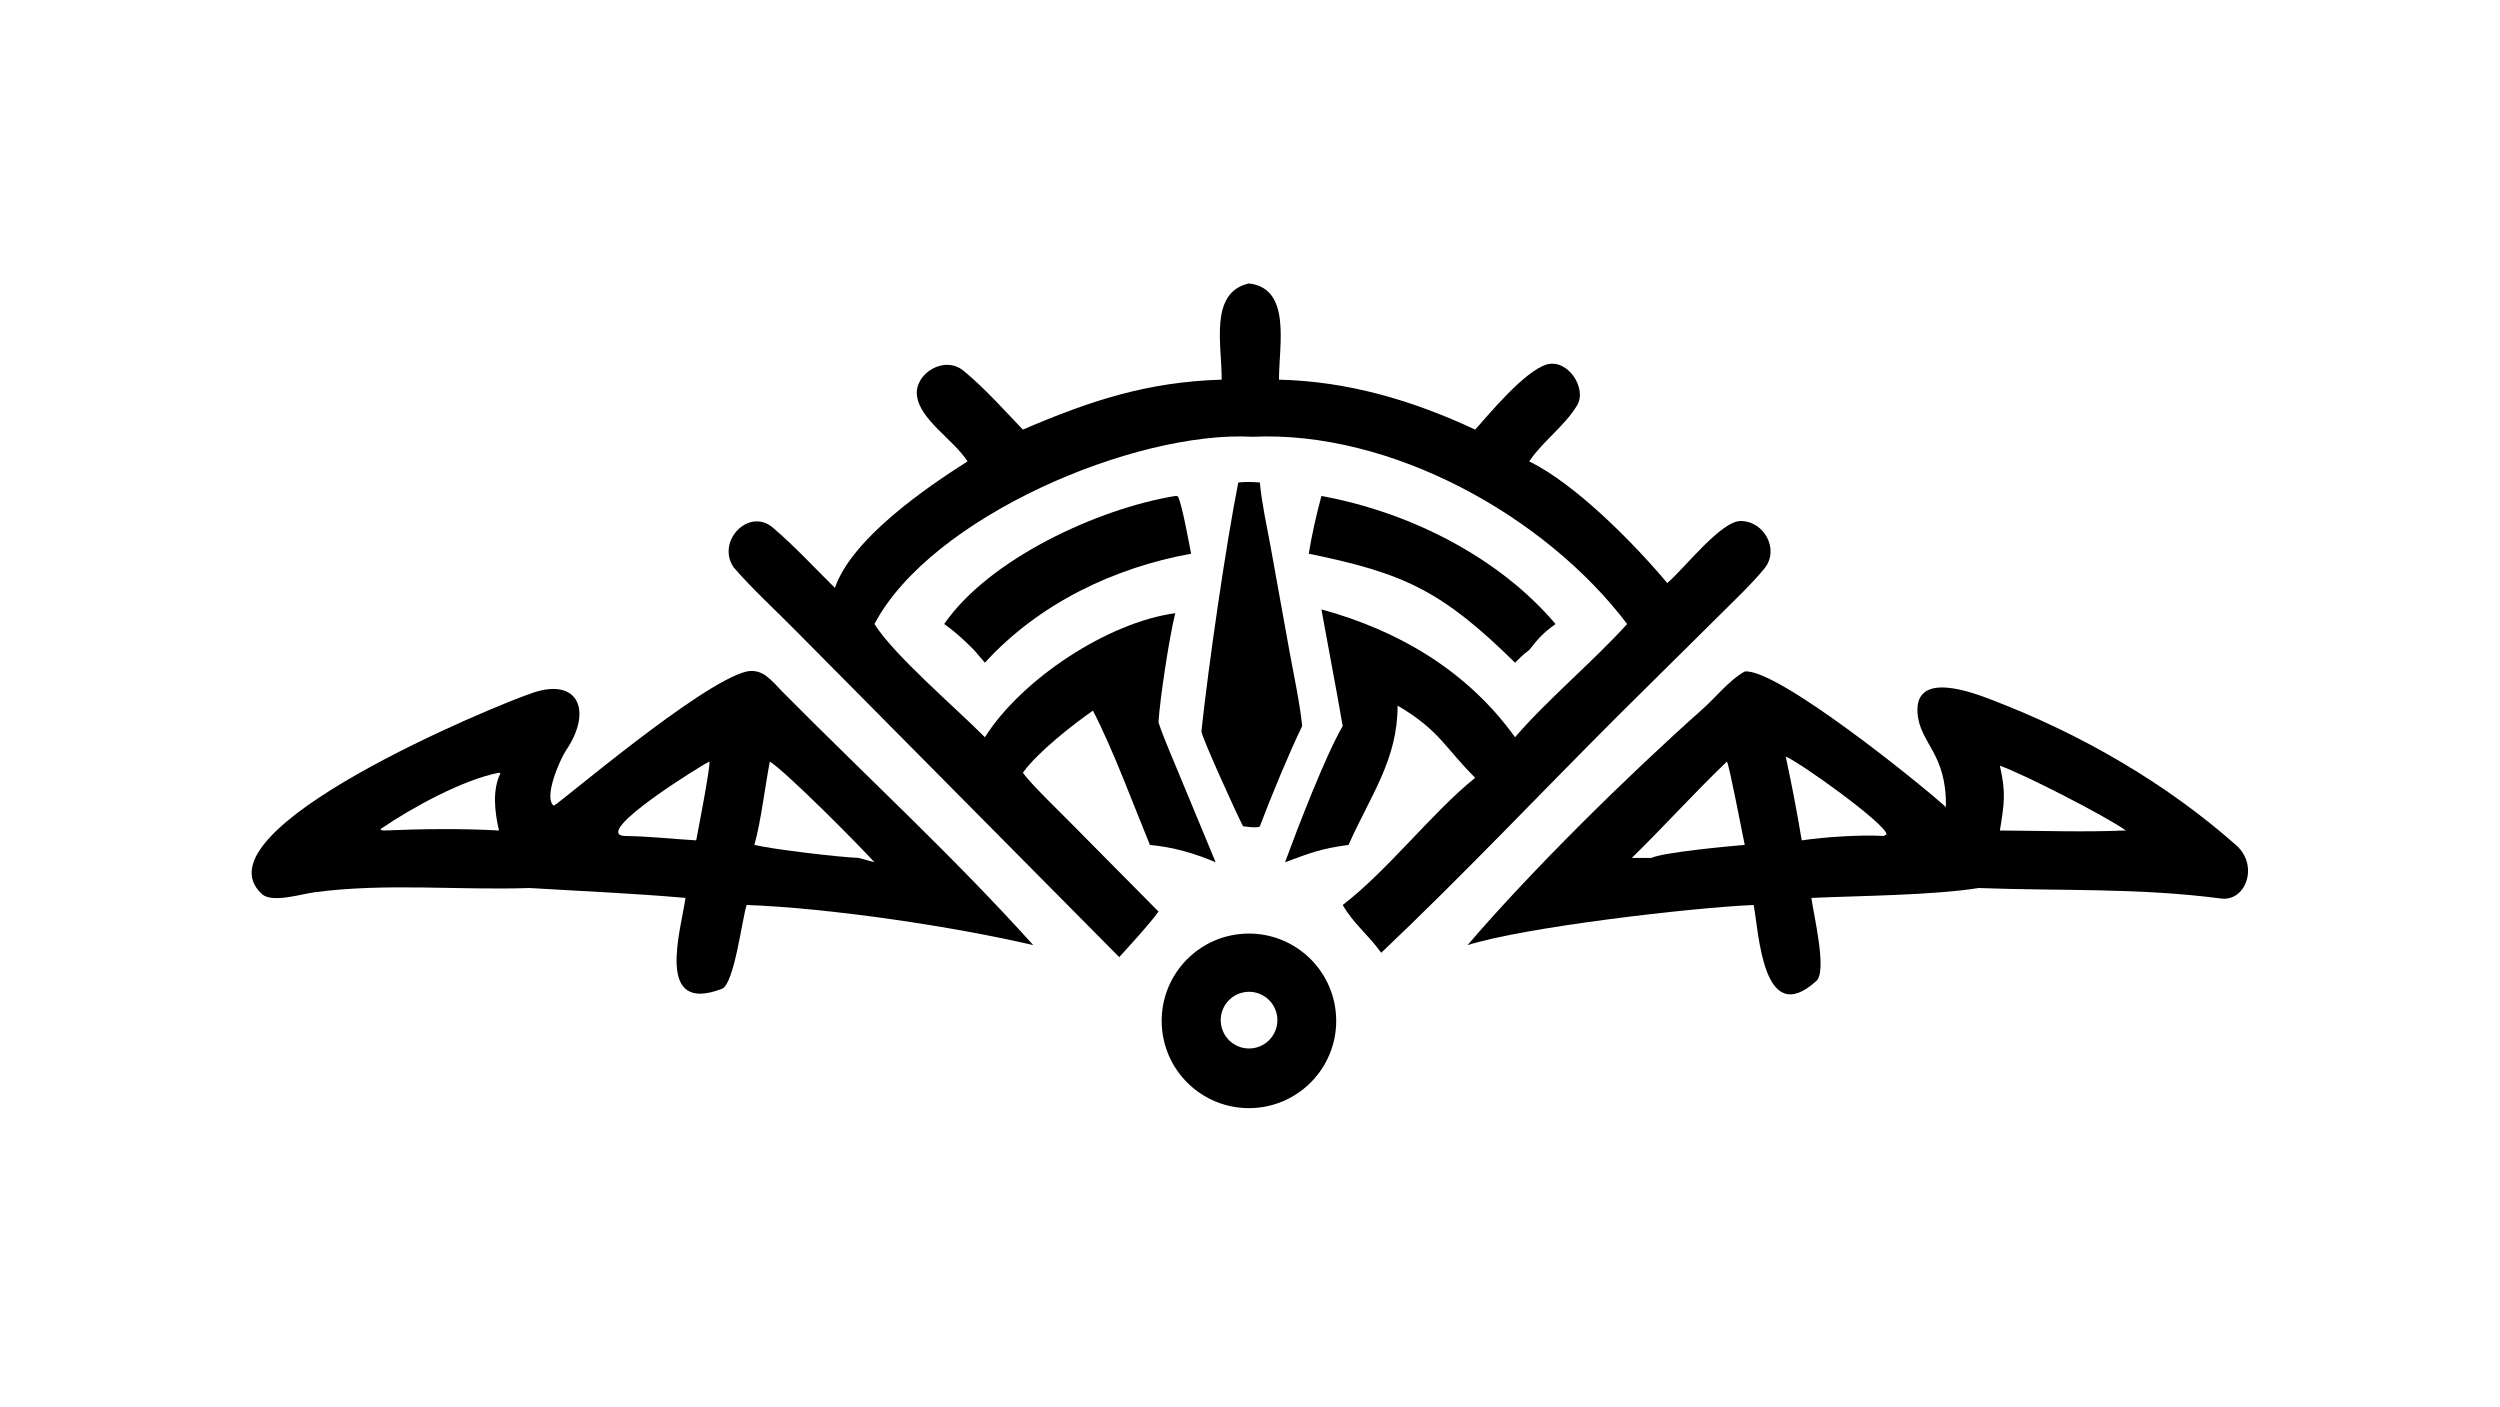
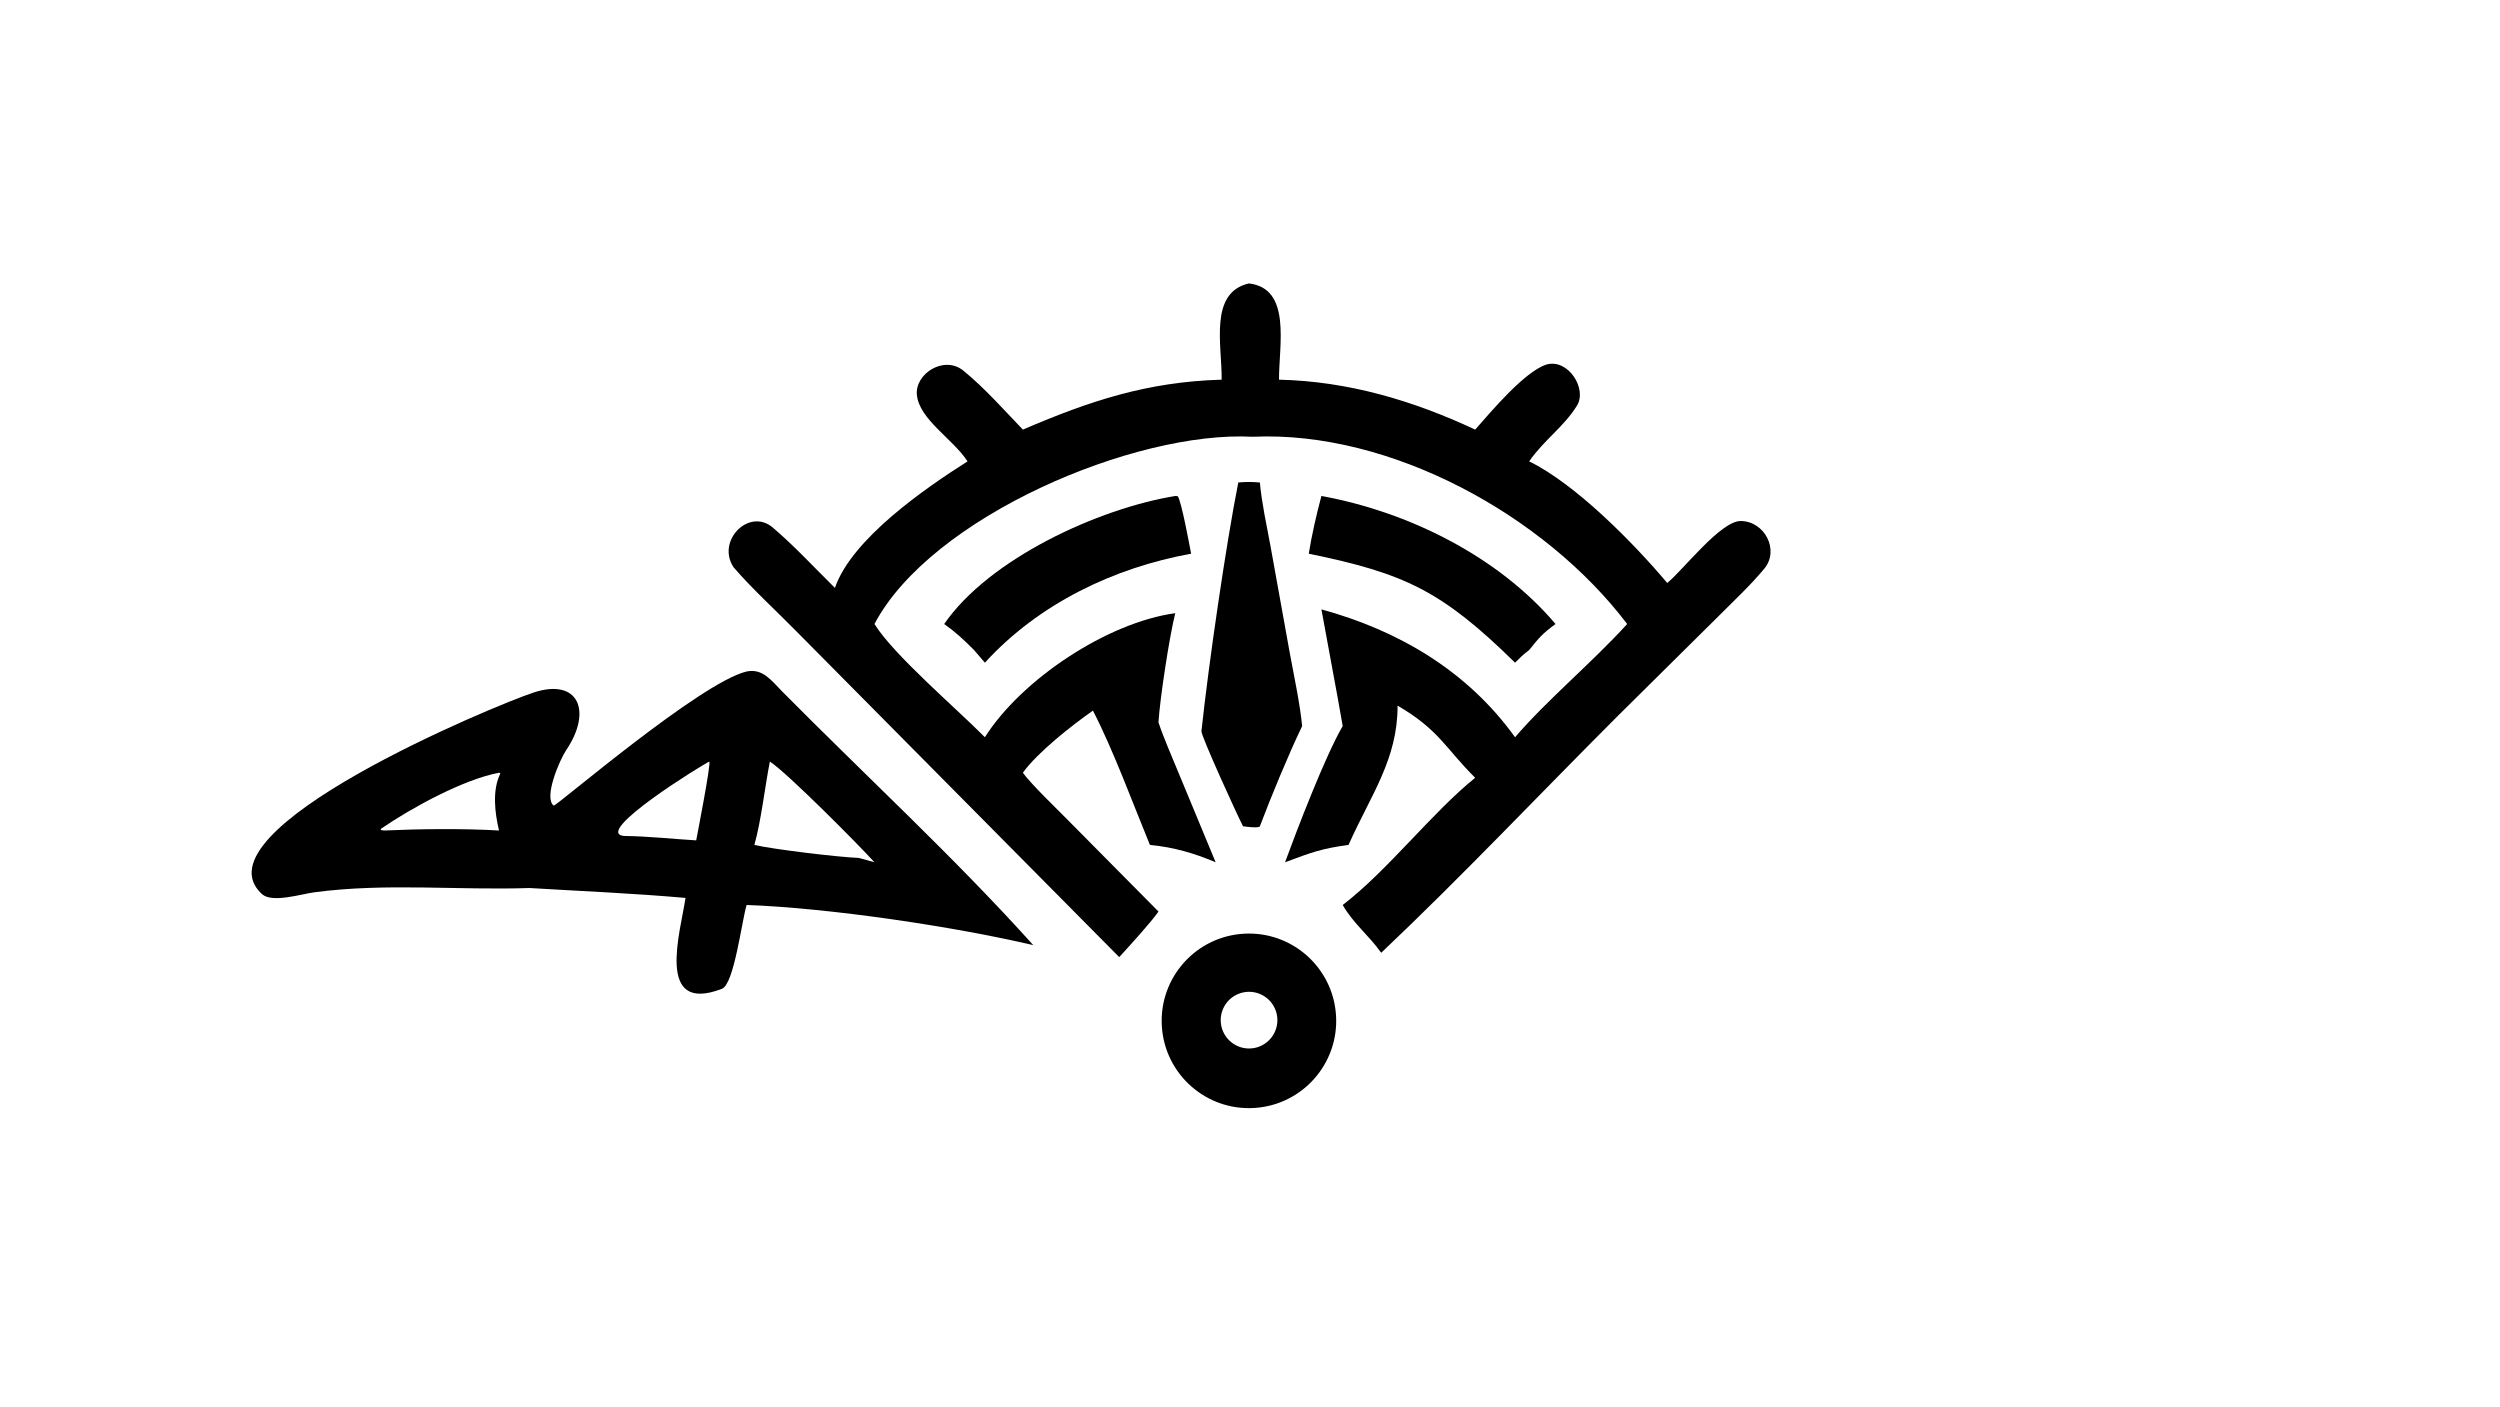
<svg xmlns="http://www.w3.org/2000/svg" width="3839" height="2160" viewBox="0 0 3839 2160">
  <path transform="matrix(4.219 0 0 4.219 6.10352e-05 0)" d="M454.532 103.163C470.187 104.898 465.469 125.753 465.52 138.189C490.68 138.779 514.259 145.757 536.927 156.365C542.57 150.014 554.827 135.25 562.887 132.677C570.755 130.444 577.73 141.489 574.007 147.576C569.291 155.289 561.855 160.232 556.577 167.934C573.445 176.14 594.698 197.746 606.836 212.206C612.86 207.172 626.342 189.595 633.557 189.636C642.271 189.685 647.759 200.172 642.182 206.94C637.099 213.109 630.993 218.726 625.368 224.4L588.784 260.632C560.366 289.037 531.872 319.199 502.715 346.791C498.168 340.353 492.628 336.229 488.707 329.386C505.177 316.773 521.304 295.642 536.927 283.098C526.032 272.286 523.849 265.685 508.682 256.83C508.709 276.44 498.988 289.224 490.829 307.523C480.789 308.88 477.129 310.341 467.716 313.844C472.048 302.034 482.38 275.064 488.707 264.271C486.294 250.216 483.48 235.89 480.958 221.798C509.116 229.484 534.169 244.277 551.44 268.335C562.967 254.864 579.726 240.923 592.241 227.121C562.211 187.498 506.066 156.653 455.927 158.971C412.959 156.634 338.791 188.163 318.281 227.121C325.28 238.403 348.098 257.824 358.471 268.335C371.737 247.326 403.077 226.529 427.766 223.183C425.696 231.283 422.156 254.318 421.654 262.925C423.51 268.525 426.596 275.523 428.887 281.116L442.463 313.844C434.426 310.454 427.18 308.379 418.534 307.523C412.343 292.46 405.168 272.905 397.798 258.649C390.196 263.954 377.576 273.884 372.294 281.256C375.326 285.433 384.547 294.291 388.679 298.484L421.654 331.776C419.021 335.64 410.797 344.61 407.384 348.347C407.308 348.282 407.232 348.218 407.157 348.153L289.879 229.799C282.497 222.292 273.746 214.311 267.003 206.474C260.617 196.927 272.586 184.671 281.243 191.999C289.032 198.592 296.648 206.846 303.885 213.978C310.043 196.094 336.74 177.72 352.154 167.934C346.989 159.874 334.601 152.704 333.72 143.757C332.955 136.003 343.643 129.204 350.646 134.913C358.313 141.164 365.325 149.101 372.294 156.365C396.715 145.89 417.567 138.969 444.651 138.189C444.783 125.636 439.972 106.544 454.532 103.163Z" />
-   <path transform="matrix(4.219 0 0 4.219 6.10352e-05 0)" d="M635.034 244.402C646.864 243.166 699.554 285.793 708.251 293.757C708.636 274.156 698.757 270.626 697.934 259.59C696.761 243.851 718.067 252.09 725.041 254.759C757.12 267.033 788.347 284.943 814.088 307.8C822.155 315.15 817.434 328.215 808.366 327.033C778.035 323.08 750.273 324.346 720.157 323.214C703.549 325.88 676.528 326.04 659.291 326.818C660.021 332.575 665.124 353.395 661.131 357.018C641.366 374.95 640.188 338.601 638.27 329.386C615.976 330.33 554.718 337.445 534.135 344.009C557.478 316.731 593.003 281.778 619.748 258.04C624.602 253.731 629.401 247.519 635.034 244.402ZM593.946 312.256L601.085 312.256C605.266 310.24 629.08 308.012 635.034 307.523C634.191 303.681 629.357 278.163 628.546 277.182C616.958 288.275 605.653 300.814 593.946 312.256ZM773.065 302.282L773.848 302.348C766.466 297.043 736.416 281.669 727.899 278.695C730.153 288.71 729.525 292.236 727.899 302.282C742.148 302.361 759.137 302.912 773.065 302.282ZM655.778 305.87C664.422 304.61 677.067 303.794 685.654 304.263L686.694 303.655C686 299.559 655.158 277.451 649.952 275.39C652.242 285.969 654.005 295.229 655.778 305.87Z" />
  <path transform="matrix(4.219 0 0 4.219 6.10352e-05 0)" d="M271.755 244.402C277.641 243.214 280.745 247.681 284.645 251.622C315.053 282.359 347.166 311.858 376.089 344.009C347.406 337.262 302.058 330.494 271.755 329.386C269.969 335.182 267.222 358.179 262.763 359.897C238.247 369.343 247.802 338.746 249.506 326.818C230.625 325.144 211.664 324.362 192.731 323.214C166.788 324.087 140.399 321.301 114.431 324.768C109.591 325.414 99.005 328.778 95.335 325.413C70.052 302.24 180.48 256.546 194.279 252.04C210.586 246.715 215.647 258.831 206.083 273.021C203.741 276.495 197.722 290.373 201.556 293.239C202.889 293.091 255.031 248.36 271.755 244.402ZM312.474 312.256C314.392 312.766 316.389 313.265 318.281 313.844C312.972 307.952 286.692 281.415 280.209 277.182C278.414 286.285 277.019 298.918 274.569 307.523C281.055 309.1 305.345 311.998 312.474 312.256ZM139.856 302.282C152.796 301.692 168.593 301.517 181.62 302.282C180.095 295.73 179.083 287.661 182.145 281.454L181.62 281.256C168.718 283.669 149.743 294.037 138.669 301.651L138.576 302.123L139.856 302.282ZM227.084 304.263C236.476 304.401 244.249 305.324 253.398 305.87C253.962 302.866 258.747 278.363 258.185 277.182C255.726 278.269 215.56 303.084 227.084 304.263Z" />
  <path transform="matrix(4.219 0 0 4.219 6.10352e-05 0)" d="M452.779 339.842C470.257 338.85 485.243 352.191 486.285 369.671C487.326 387.15 474.031 402.178 456.559 403.27C439.016 404.366 423.918 391.002 422.872 373.451C421.826 355.901 435.23 340.837 452.779 339.842ZM456.567 381.437C462.189 380.356 465.854 374.903 464.735 369.288C463.616 363.673 458.139 360.044 452.533 361.202C446.981 362.349 443.395 367.762 444.504 373.323C445.613 378.884 451 382.508 456.567 381.437Z" />
  <path transform="matrix(4.219 0 0 4.219 6.10352e-05 0)" d="M450.707 175.607C453.964 175.332 455.339 175.388 458.558 175.607C459.179 182.764 461.086 191.569 462.431 198.797L469.369 237.26C470.836 245.224 473.211 256.425 473.947 264.271C469.13 274.229 462.458 290.383 458.558 300.743L458.397 300.912C457.065 301.43 454.012 300.907 452.425 300.743C450.423 296.911 437.114 267.804 437.293 266.119C439.814 242.332 446.297 197.676 450.707 175.607Z" />
  <path transform="matrix(4.219 0 0 4.219 6.10352e-05 0)" d="M427.766 180.524L428.682 180.613C430.09 182.789 432.885 198.212 433.54 201.534C405.367 206.613 377.962 219.807 358.471 241.203L354.532 236.606C350.707 232.793 348.047 230.257 343.661 227.121C359.972 203.407 399.758 185.081 427.766 180.524Z" />
  <path transform="matrix(4.219 0 0 4.219 6.10352e-05 0)" d="M480.958 180.524C512.503 186.265 545.3 202.472 566.167 227.121C561.397 230.638 560.237 232.008 556.577 236.606C554.375 238.241 553.35 239.285 551.44 241.203C524.757 214.968 511.11 208.666 476.357 201.534C477.398 194.911 479.215 186.981 480.958 180.524Z" />
</svg>